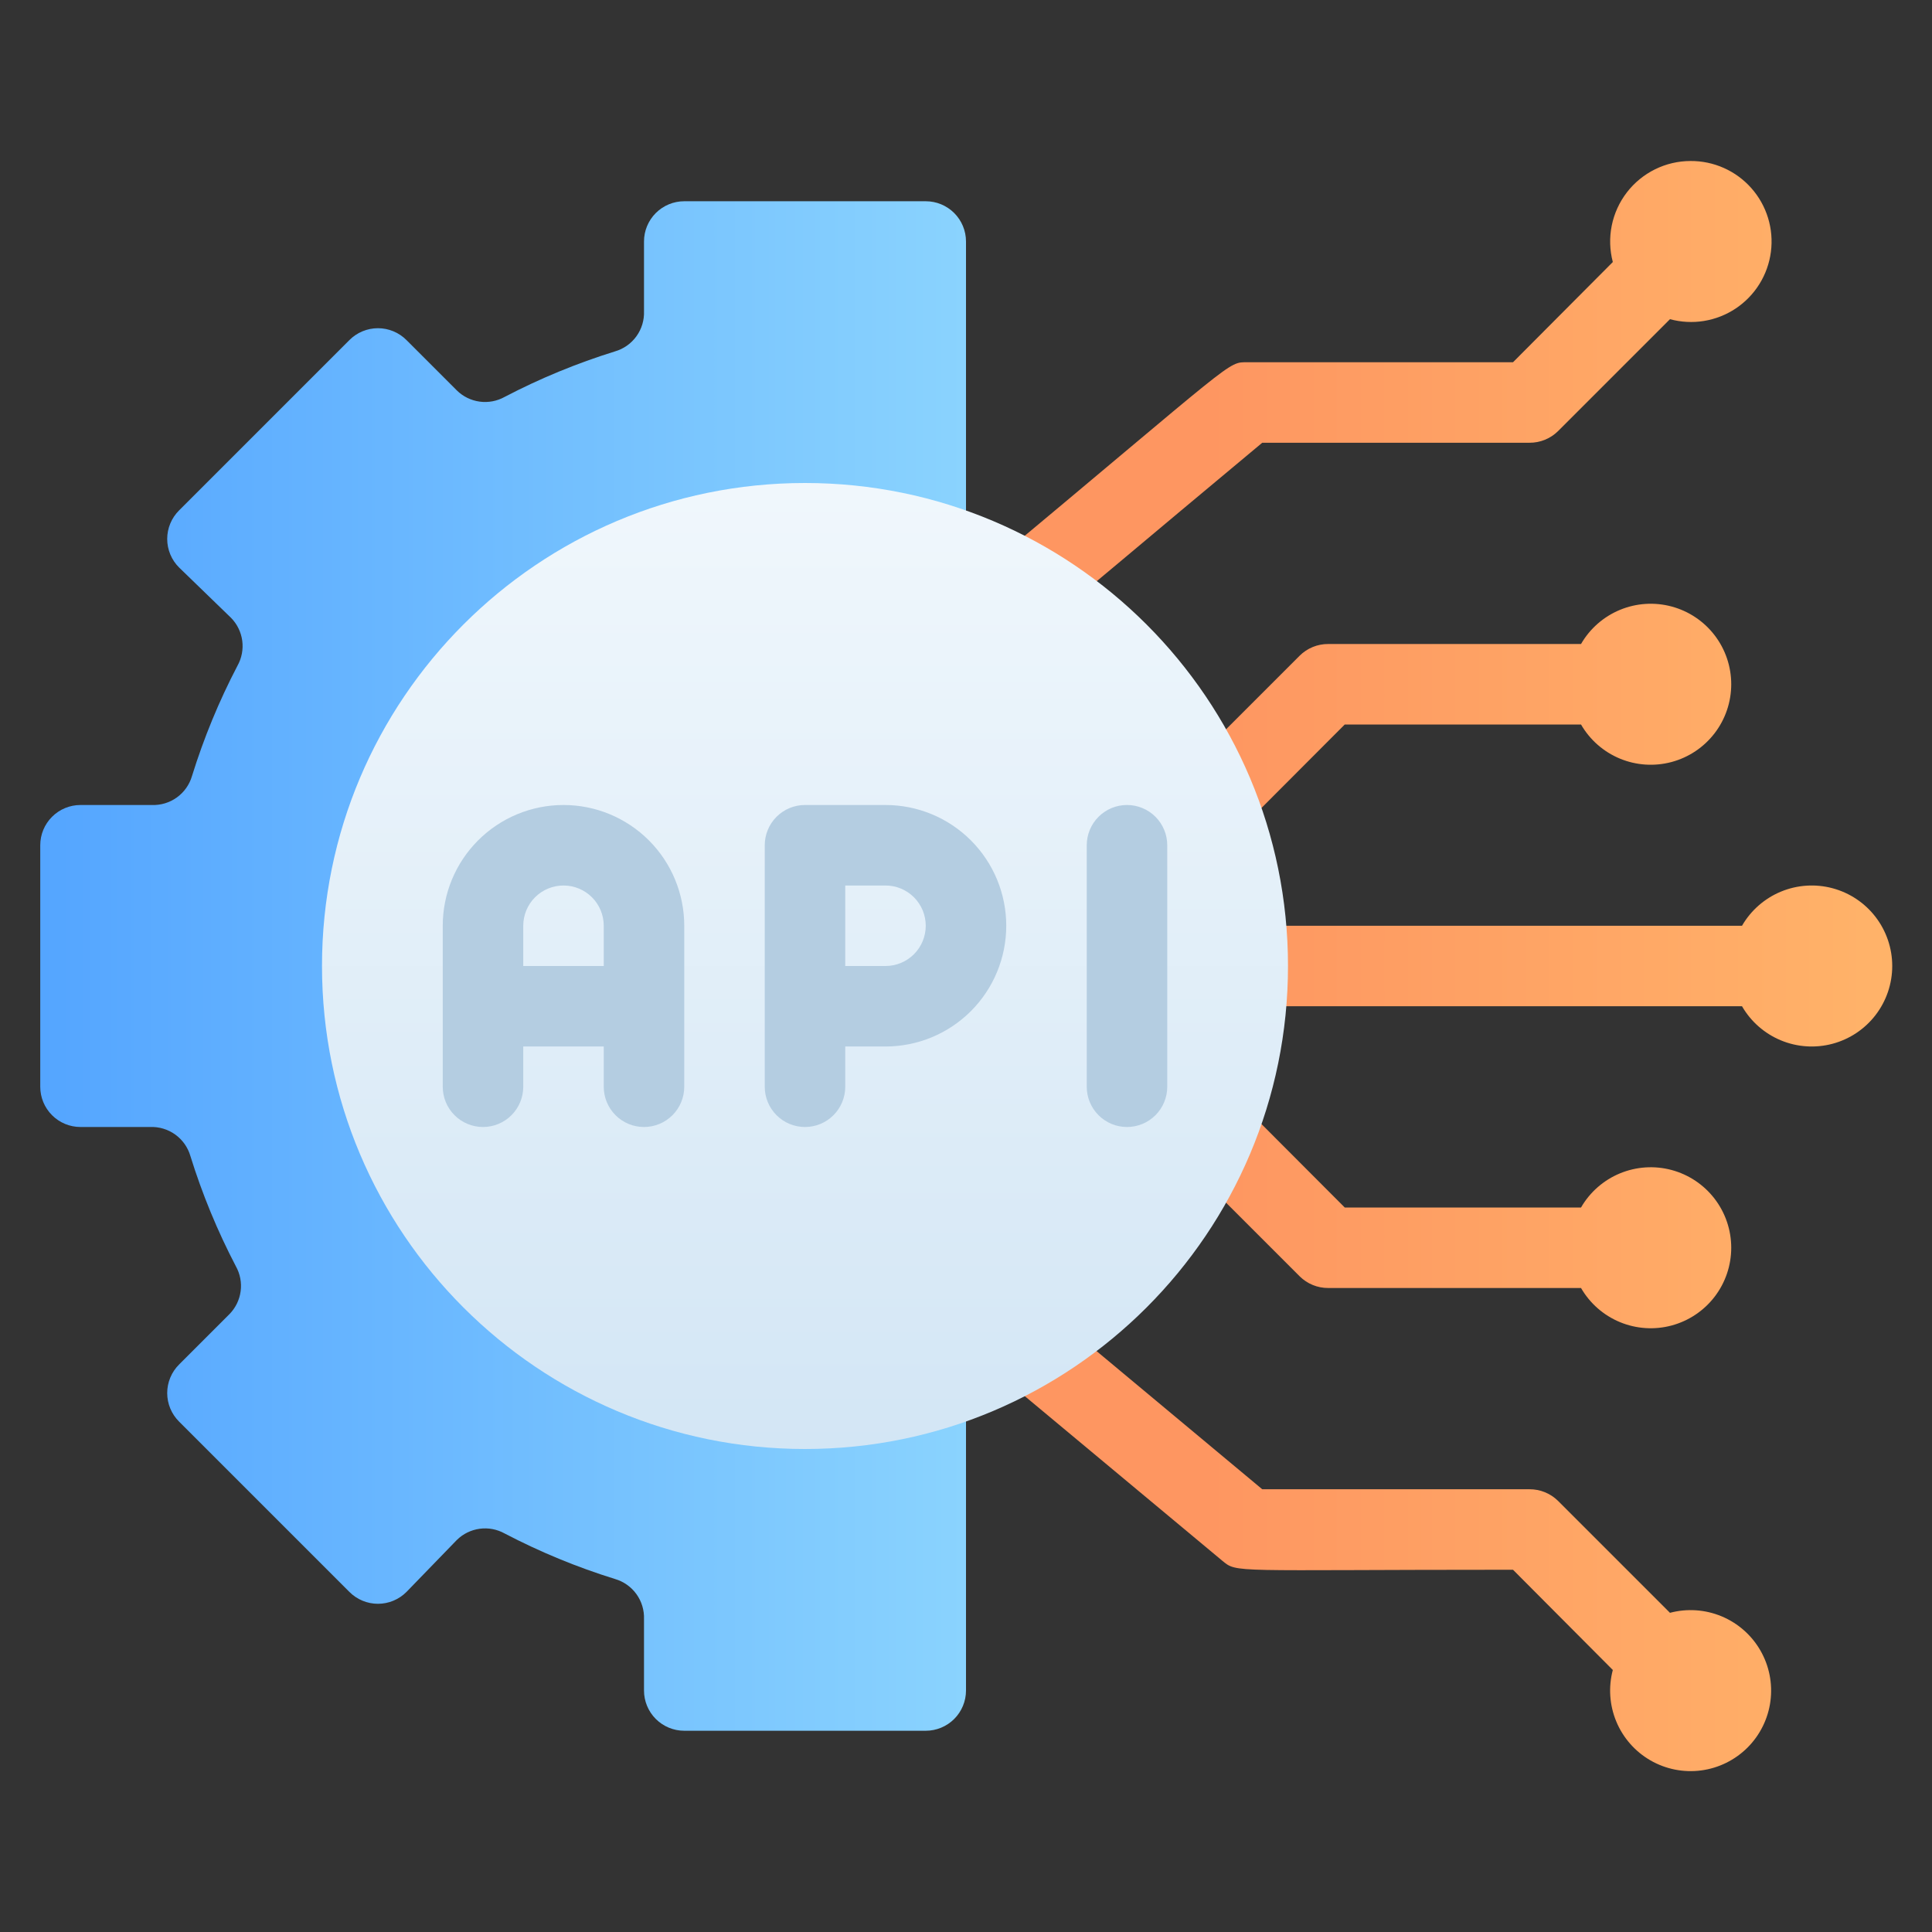
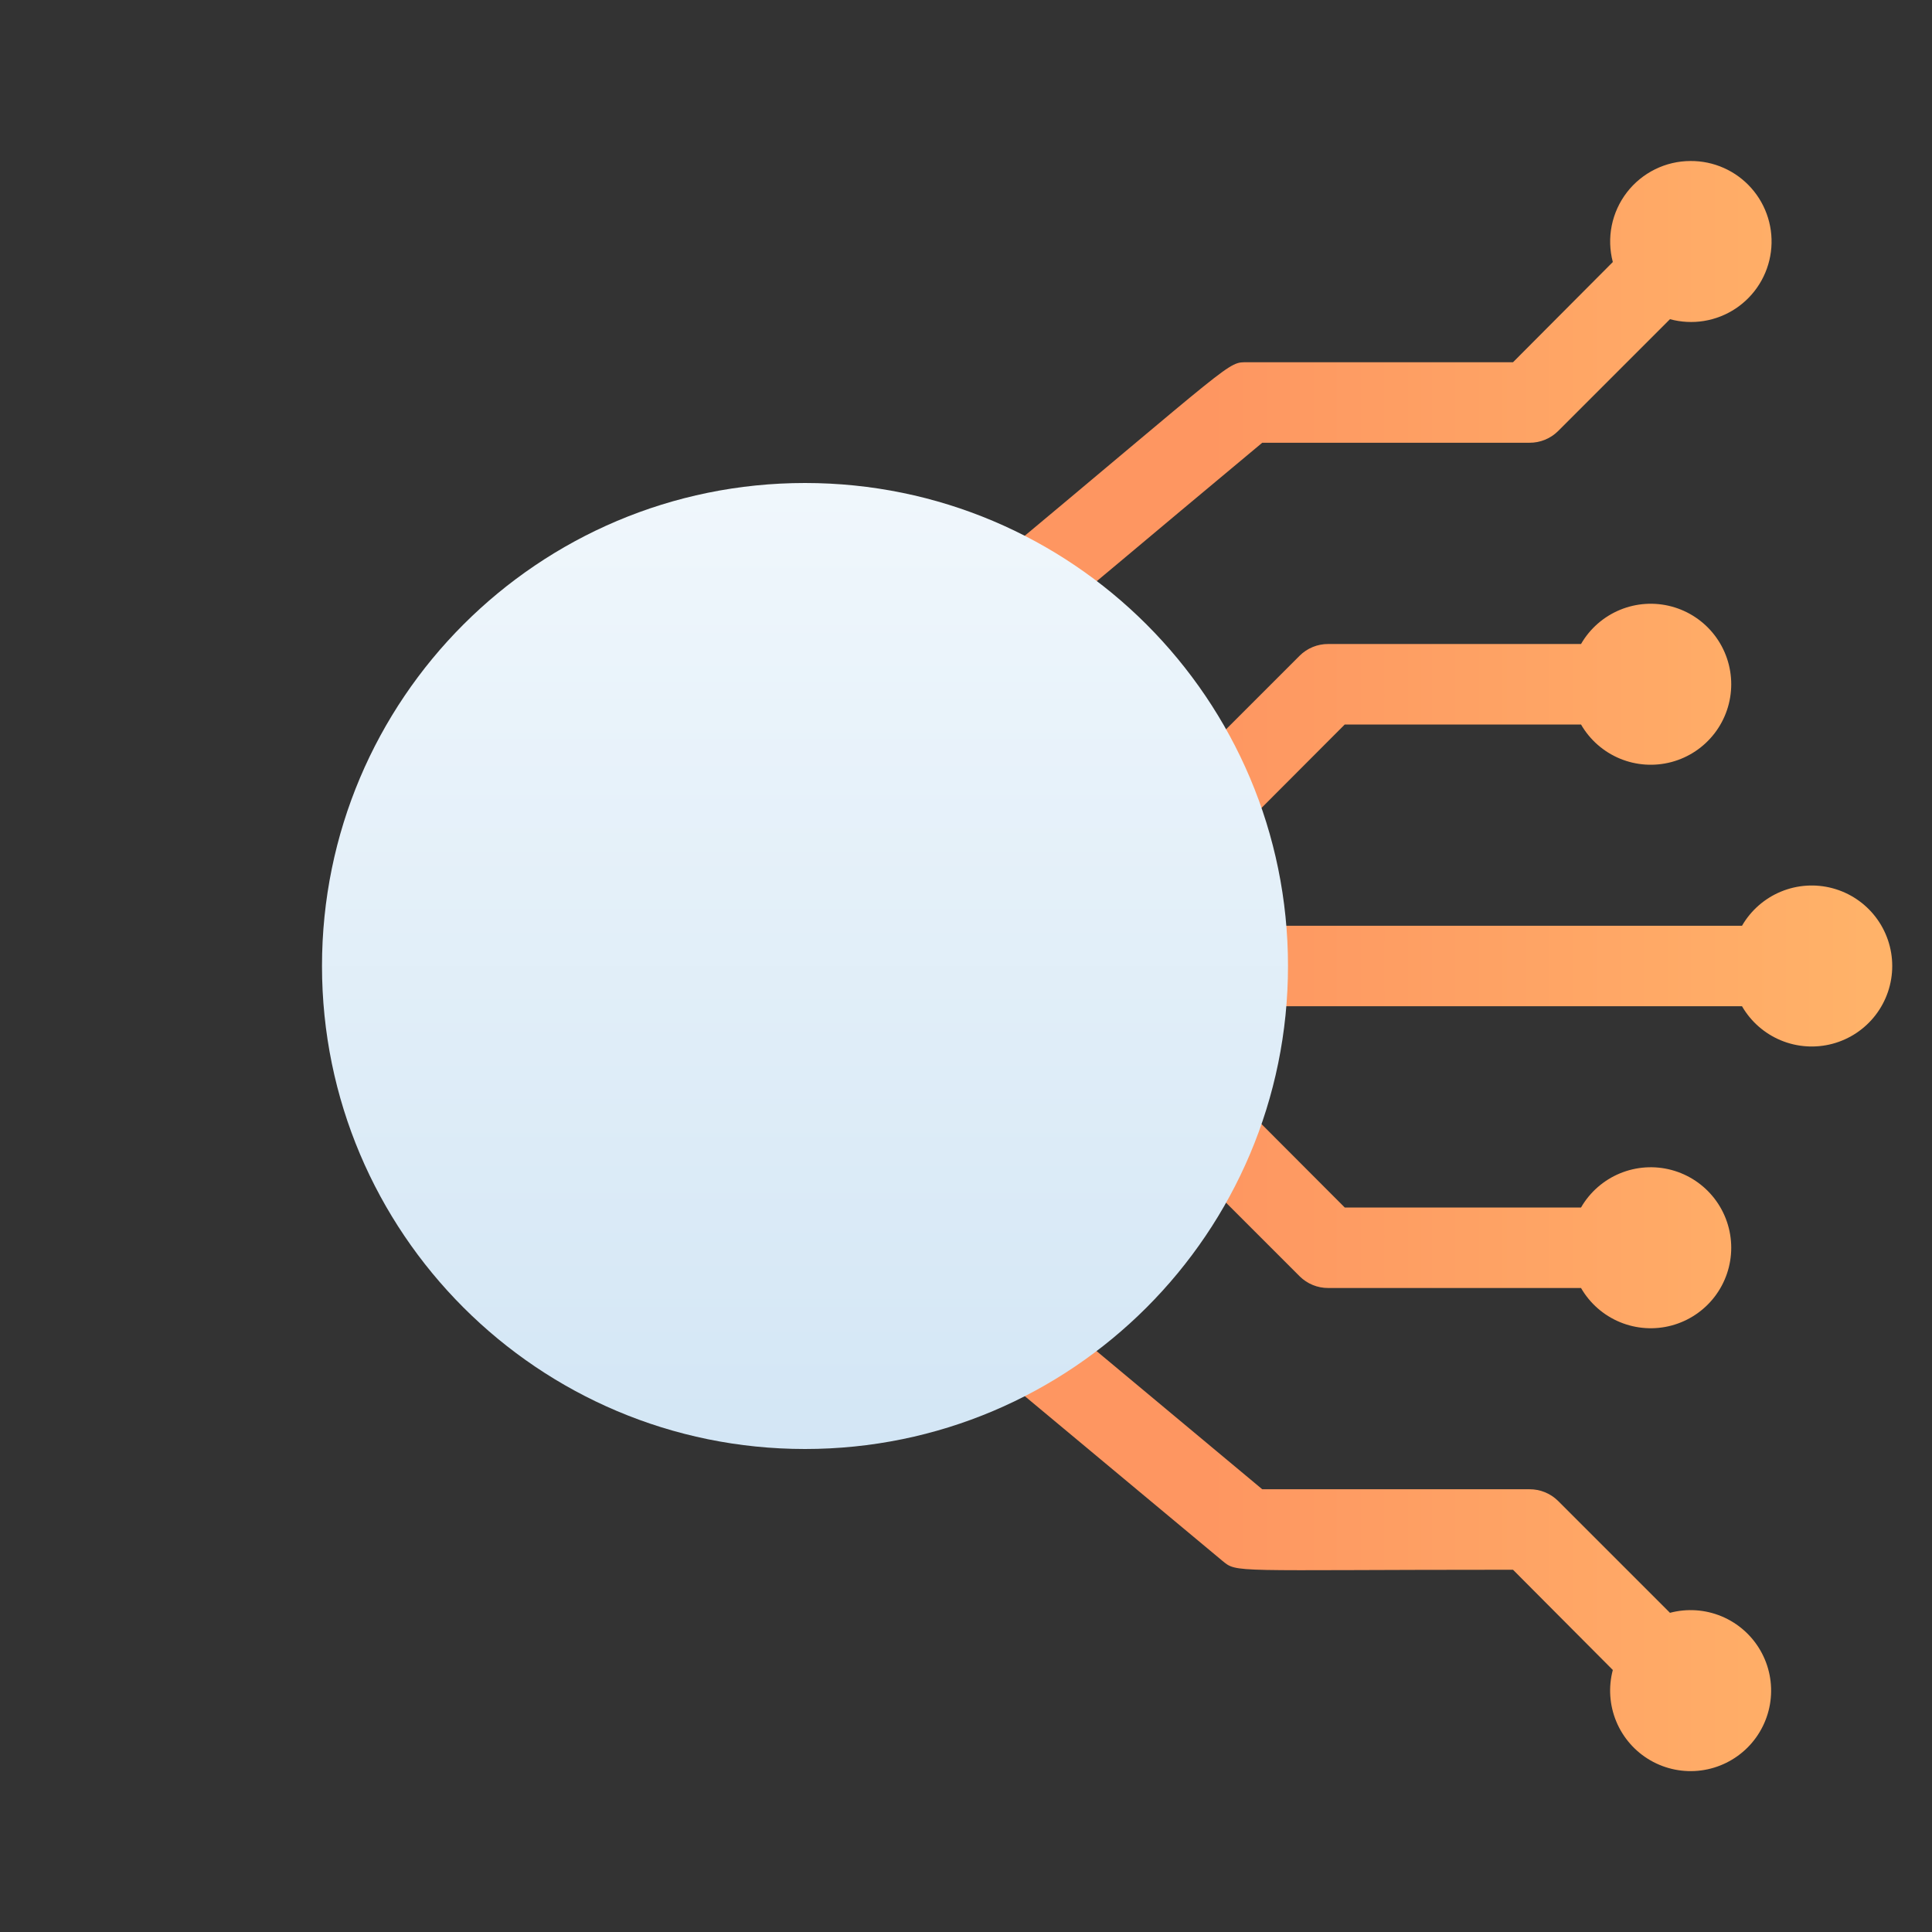
<svg xmlns="http://www.w3.org/2000/svg" width="512" height="512" viewBox="0 0 512 512" fill="none">
  <rect x="0" y="0" width="512" height="512" fill="#333333" stroke="none" />
  <path d="M461.653 245.333H330.667C327.838 245.333 325.125 246.457 323.124 248.457C321.124 250.458 320 253.171 320 256C320 258.829 321.124 261.542 323.124 263.542C325.125 265.543 327.838 266.667 330.667 266.667H461.653C464.001 270.734 467.626 273.912 471.965 275.709C476.303 277.507 481.114 277.822 485.65 276.606C490.186 275.391 494.195 272.713 497.053 268.987C499.912 265.261 501.462 260.696 501.462 256C501.462 251.304 499.912 246.739 497.053 243.013C494.195 239.287 490.186 236.609 485.65 235.394C481.114 234.178 476.303 234.493 471.965 236.291C467.626 238.088 464.001 241.266 461.653 245.333Z" fill="url(#paint0_linear_11_56)" />
  <path d="M418.987 170.667H352C350.596 170.659 349.205 170.928 347.905 171.458C346.605 171.989 345.423 172.771 344.427 173.76L291.093 227.093C289.589 228.585 288.563 230.491 288.146 232.569C287.73 234.646 287.941 236.8 288.753 238.757C289.566 240.714 290.943 242.384 292.708 243.556C294.474 244.727 296.548 245.346 298.667 245.333C300.071 245.341 301.462 245.072 302.762 244.542C304.061 244.011 305.243 243.229 306.24 242.24L356.373 192H418.987C421.335 196.067 424.959 199.246 429.298 201.043C433.637 202.84 438.447 203.155 442.983 201.94C447.52 200.724 451.528 198.046 454.387 194.32C457.246 190.594 458.795 186.03 458.795 181.333C458.795 176.637 457.246 172.072 454.387 168.346C451.528 164.621 447.52 161.942 442.983 160.727C438.447 159.511 433.637 159.827 429.298 161.624C424.959 163.421 421.335 166.6 418.987 170.667Z" fill="url(#paint1_linear_11_56)" />
  <path d="M448 42.667C444.738 42.673 441.522 43.427 438.597 44.871C435.672 46.315 433.118 48.41 431.13 50.996C429.141 53.582 427.773 56.589 427.128 59.786C426.484 62.984 426.582 66.286 427.413 69.44L400.96 96H330.667C325.12 96 328.427 94.613 259.84 151.787C258.149 153.188 256.931 155.077 256.354 157.197C255.777 159.316 255.868 161.562 256.615 163.627C257.362 165.693 258.728 167.477 260.527 168.737C262.326 169.997 264.47 170.671 266.667 170.667C272 170.667 268.693 172.16 334.507 117.333H405.333C406.737 117.341 408.129 117.072 409.428 116.542C410.728 116.011 411.91 115.229 412.907 114.24L442.56 84.587C445.5 85.385 448.576 85.545 451.583 85.055C454.59 84.565 457.456 83.437 459.991 81.747C462.525 80.057 464.668 77.843 466.275 75.255C467.882 72.668 468.917 69.766 469.309 66.745C469.701 63.724 469.441 60.654 468.548 57.742C467.654 54.83 466.147 52.142 464.128 49.861C462.11 47.58 459.626 45.758 456.844 44.517C454.062 43.276 451.046 42.645 448 42.667Z" fill="url(#paint2_linear_11_56)" />
  <path d="M442.56 427.413L412.907 397.76C411.91 396.771 410.728 395.989 409.428 395.458C408.129 394.928 406.737 394.659 405.333 394.667H334.507L273.493 343.787C272.415 342.89 271.17 342.215 269.831 341.799C268.491 341.384 267.083 341.236 265.686 341.365C264.29 341.494 262.932 341.896 261.691 342.55C260.45 343.203 259.35 344.095 258.453 345.173C257.557 346.252 256.882 347.497 256.466 348.836C256.051 350.176 255.903 351.584 256.032 352.981C256.161 354.377 256.563 355.735 257.217 356.976C257.87 358.217 258.761 359.317 259.84 360.213L323.84 413.547C328 416.96 325.547 416 400.96 416L427.413 442.56C426.21 447.095 426.535 451.9 428.338 456.232C430.141 460.563 433.322 464.179 437.388 466.521C441.454 468.862 446.178 469.797 450.83 469.182C455.481 468.567 459.8 466.435 463.118 463.118C466.435 459.8 468.567 455.481 469.182 450.83C469.797 446.178 468.862 441.454 466.521 437.388C464.179 433.322 460.563 430.141 456.232 428.338C451.9 426.535 447.095 426.21 442.56 427.413Z" fill="url(#paint3_linear_11_56)" />
  <path d="M418.987 320H356.373L306.24 269.76C305.245 268.765 304.065 267.977 302.765 267.438C301.466 266.9 300.073 266.623 298.667 266.623C295.826 266.623 293.102 267.751 291.093 269.76C289.085 271.769 287.956 274.493 287.956 277.333C287.956 280.174 289.085 282.898 291.093 284.907L344.427 338.24C345.423 339.229 346.605 340.011 347.905 340.542C349.205 341.072 350.596 341.341 352 341.333H418.987C421.335 345.4 424.959 348.579 429.298 350.376C433.637 352.173 438.447 352.489 442.983 351.273C447.519 350.058 451.528 347.379 454.387 343.654C457.246 339.928 458.795 335.363 458.795 330.667C458.795 325.97 457.246 321.405 454.387 317.68C451.528 313.954 447.519 311.276 442.983 310.06C438.447 308.845 433.637 309.16 429.298 310.957C424.959 312.754 421.335 315.933 418.987 320Z" fill="url(#paint4_linear_11_56)" />
-   <path d="M256 64V448C256 450.829 254.876 453.542 252.876 455.542C250.875 457.543 248.162 458.667 245.333 458.667H181.333C178.504 458.667 175.791 457.543 173.791 455.542C171.79 453.542 170.667 450.829 170.667 448V429.12C170.761 426.74 170.057 424.396 168.665 422.463C167.273 420.53 165.274 419.118 162.987 418.453C152.902 415.323 143.12 411.289 133.76 406.4C131.745 405.272 129.418 404.828 127.129 405.136C124.84 405.444 122.712 406.486 121.067 408.107L107.733 421.867C106.742 422.866 105.562 423.66 104.262 424.201C102.962 424.743 101.568 425.022 100.16 425.022C98.752 425.022 97.358 424.743 96.058 424.201C94.758 423.66 93.578 422.866 92.587 421.867L47.467 376.747C46.467 375.755 45.673 374.575 45.132 373.275C44.59 371.976 44.311 370.581 44.311 369.173C44.311 367.765 44.59 366.371 45.132 365.071C45.673 363.771 46.467 362.592 47.467 361.6L60.8 348.267C62.42 346.621 63.463 344.494 63.77 342.205C64.078 339.916 63.635 337.589 62.507 335.573C57.618 326.214 53.584 316.432 50.453 306.347C49.788 304.059 48.377 302.06 46.443 300.669C44.51 299.277 42.167 298.572 39.787 298.667H21.333C18.504 298.667 15.791 297.543 13.791 295.542C11.79 293.542 10.667 290.829 10.667 288V224C10.667 221.171 11.79 218.458 13.791 216.458C15.791 214.457 18.504 213.333 21.333 213.333H40.213C42.593 213.428 44.937 212.723 46.87 211.331C48.803 209.94 50.215 207.941 50.88 205.653C54.01 195.568 58.044 185.786 62.933 176.427C64.061 174.411 64.505 172.084 64.197 169.795C63.889 167.506 62.847 165.379 61.227 163.733L47.467 150.4C46.467 149.408 45.673 148.229 45.132 146.929C44.59 145.629 44.311 144.235 44.311 142.827C44.311 141.419 44.59 140.024 45.132 138.725C45.673 137.425 46.467 136.245 47.467 135.253L92.587 90.133C93.578 89.133 94.758 88.34 96.058 87.799C97.358 87.257 98.752 86.978 100.16 86.978C101.568 86.978 102.962 87.257 104.262 87.799C105.562 88.34 106.742 89.133 107.733 90.133L121.067 103.467C122.712 105.087 124.84 106.129 127.129 106.437C129.418 106.745 131.745 106.301 133.76 105.173C143.12 100.284 152.902 96.25 162.987 93.12C165.274 92.455 167.273 91.043 168.665 89.11C170.057 87.177 170.761 84.834 170.667 82.453V64C170.667 61.171 171.79 58.458 173.791 56.458C175.791 54.457 178.504 53.333 181.333 53.333H245.333C248.162 53.333 250.875 54.457 252.876 56.458C254.876 58.458 256 61.171 256 64Z" fill="url(#paint5_linear_11_56)" />
  <path d="M213.333 384C284.026 384 341.333 326.692 341.333 256C341.333 185.308 284.026 128 213.333 128C142.641 128 85.333 185.308 85.333 256C85.333 326.692 142.641 384 213.333 384Z" fill="url(#paint6_linear_11_56)" />
-   <path d="M234.667 213.333H213.333C210.504 213.333 207.791 214.457 205.791 216.457C203.79 218.458 202.667 221.171 202.667 224V288C202.667 290.829 203.79 293.542 205.791 295.542C207.791 297.543 210.504 298.667 213.333 298.667C216.162 298.667 218.875 297.543 220.876 295.542C222.876 293.542 224 290.829 224 288V277.333H234.667C243.154 277.333 251.293 273.962 257.294 267.961C263.295 261.96 266.667 253.82 266.667 245.333C266.667 236.846 263.295 228.707 257.294 222.706C251.293 216.705 243.154 213.333 234.667 213.333ZM234.667 256H224V234.667H234.667C237.496 234.667 240.209 235.79 242.209 237.791C244.209 239.791 245.333 242.504 245.333 245.333C245.333 248.162 244.209 250.875 242.209 252.876C240.209 254.876 237.496 256 234.667 256ZM149.333 213.333C140.846 213.333 132.707 216.705 126.706 222.706C120.705 228.707 117.333 236.846 117.333 245.333V288C117.333 290.829 118.457 293.542 120.457 295.542C122.458 297.543 125.171 298.667 128 298.667C130.829 298.667 133.542 297.543 135.542 295.542C137.543 293.542 138.667 290.829 138.667 288V277.333H160V288C160 290.829 161.124 293.542 163.124 295.542C165.125 297.543 167.838 298.667 170.667 298.667C173.496 298.667 176.209 297.543 178.209 295.542C180.209 293.542 181.333 290.829 181.333 288V245.333C181.333 236.846 177.962 228.707 171.961 222.706C165.96 216.705 157.82 213.333 149.333 213.333ZM138.667 256V245.333C138.667 242.504 139.79 239.791 141.791 237.791C143.791 235.79 146.504 234.667 149.333 234.667C152.162 234.667 154.875 235.79 156.876 237.791C158.876 239.791 160 242.504 160 245.333V256H138.667ZM298.667 298.667C295.838 298.667 293.124 297.543 291.124 295.542C289.124 293.542 288 290.829 288 288V224C288 221.171 289.124 218.458 291.124 216.457C293.124 214.457 295.838 213.333 298.667 213.333C301.496 213.333 304.209 214.457 306.209 216.457C308.209 218.458 309.333 221.171 309.333 224V288C309.333 290.829 308.209 293.542 306.209 295.542C304.209 297.543 301.496 298.667 298.667 298.667Z" fill="#B4CDE1" />
  <defs>
    <linearGradient id="paint0_linear_11_56" x1="320" y1="256" x2="501.333" y2="256" gradientUnits="userSpaceOnUse">
      <stop stop-color="#FE9661" />
      <stop offset="1" stop-color="#FFB369" />
    </linearGradient>
    <linearGradient id="paint1_linear_11_56" x1="320" y1="256" x2="501.333" y2="256" gradientUnits="userSpaceOnUse">
      <stop stop-color="#FE9661" />
      <stop offset="1" stop-color="#FFB369" />
    </linearGradient>
    <linearGradient id="paint2_linear_11_56" x1="320" y1="256" x2="501.333" y2="256" gradientUnits="userSpaceOnUse">
      <stop stop-color="#FE9661" />
      <stop offset="1" stop-color="#FFB369" />
    </linearGradient>
    <linearGradient id="paint3_linear_11_56" x1="320" y1="256" x2="501.333" y2="256" gradientUnits="userSpaceOnUse">
      <stop stop-color="#FE9661" />
      <stop offset="1" stop-color="#FFB369" />
    </linearGradient>
    <linearGradient id="paint4_linear_11_56" x1="320" y1="256" x2="501.333" y2="256" gradientUnits="userSpaceOnUse">
      <stop stop-color="#FE9661" />
      <stop offset="1" stop-color="#FFB369" />
    </linearGradient>
    <linearGradient id="paint5_linear_11_56" x1="10.667" y1="256" x2="256" y2="256" gradientUnits="userSpaceOnUse">
      <stop stop-color="#54A5FF" />
      <stop offset="1" stop-color="#8AD3FE" />
    </linearGradient>
    <linearGradient id="paint6_linear_11_56" x1="213.333" y1="384" x2="213.333" y2="128" gradientUnits="userSpaceOnUse">
      <stop stop-color="#D3E6F5" />
      <stop offset="1" stop-color="#F0F7FC" />
    </linearGradient>
  </defs>
</svg>